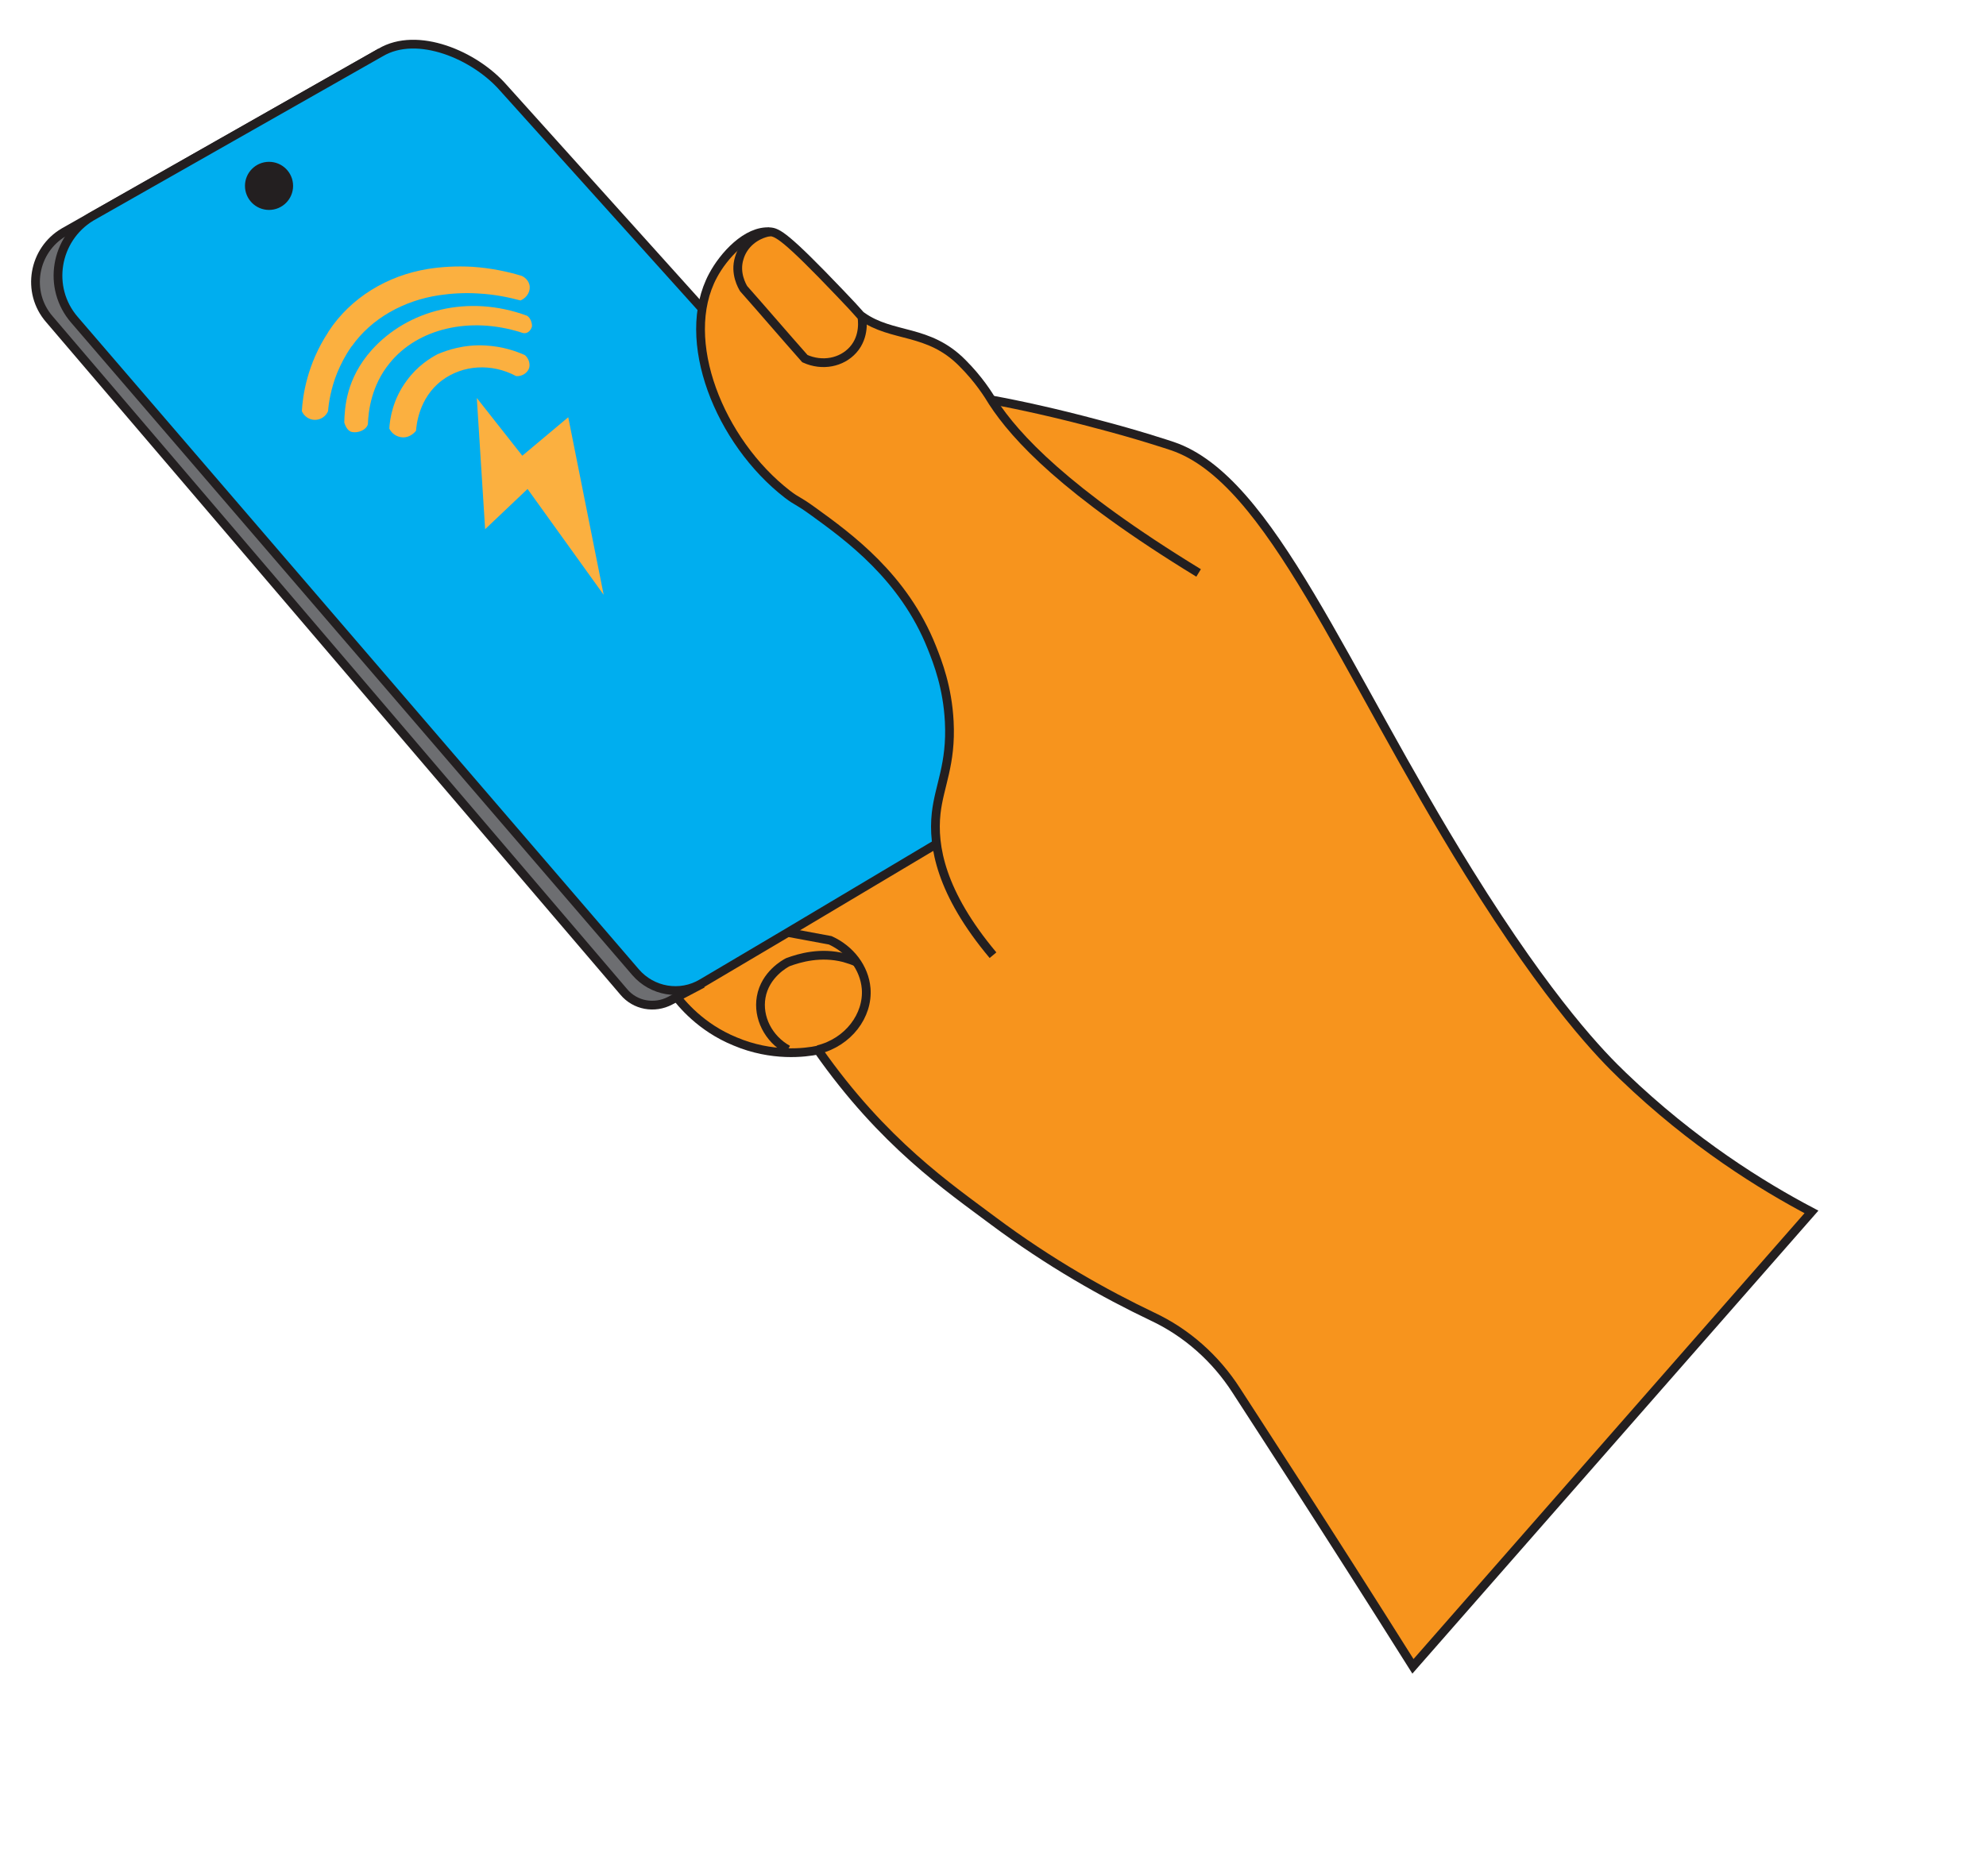
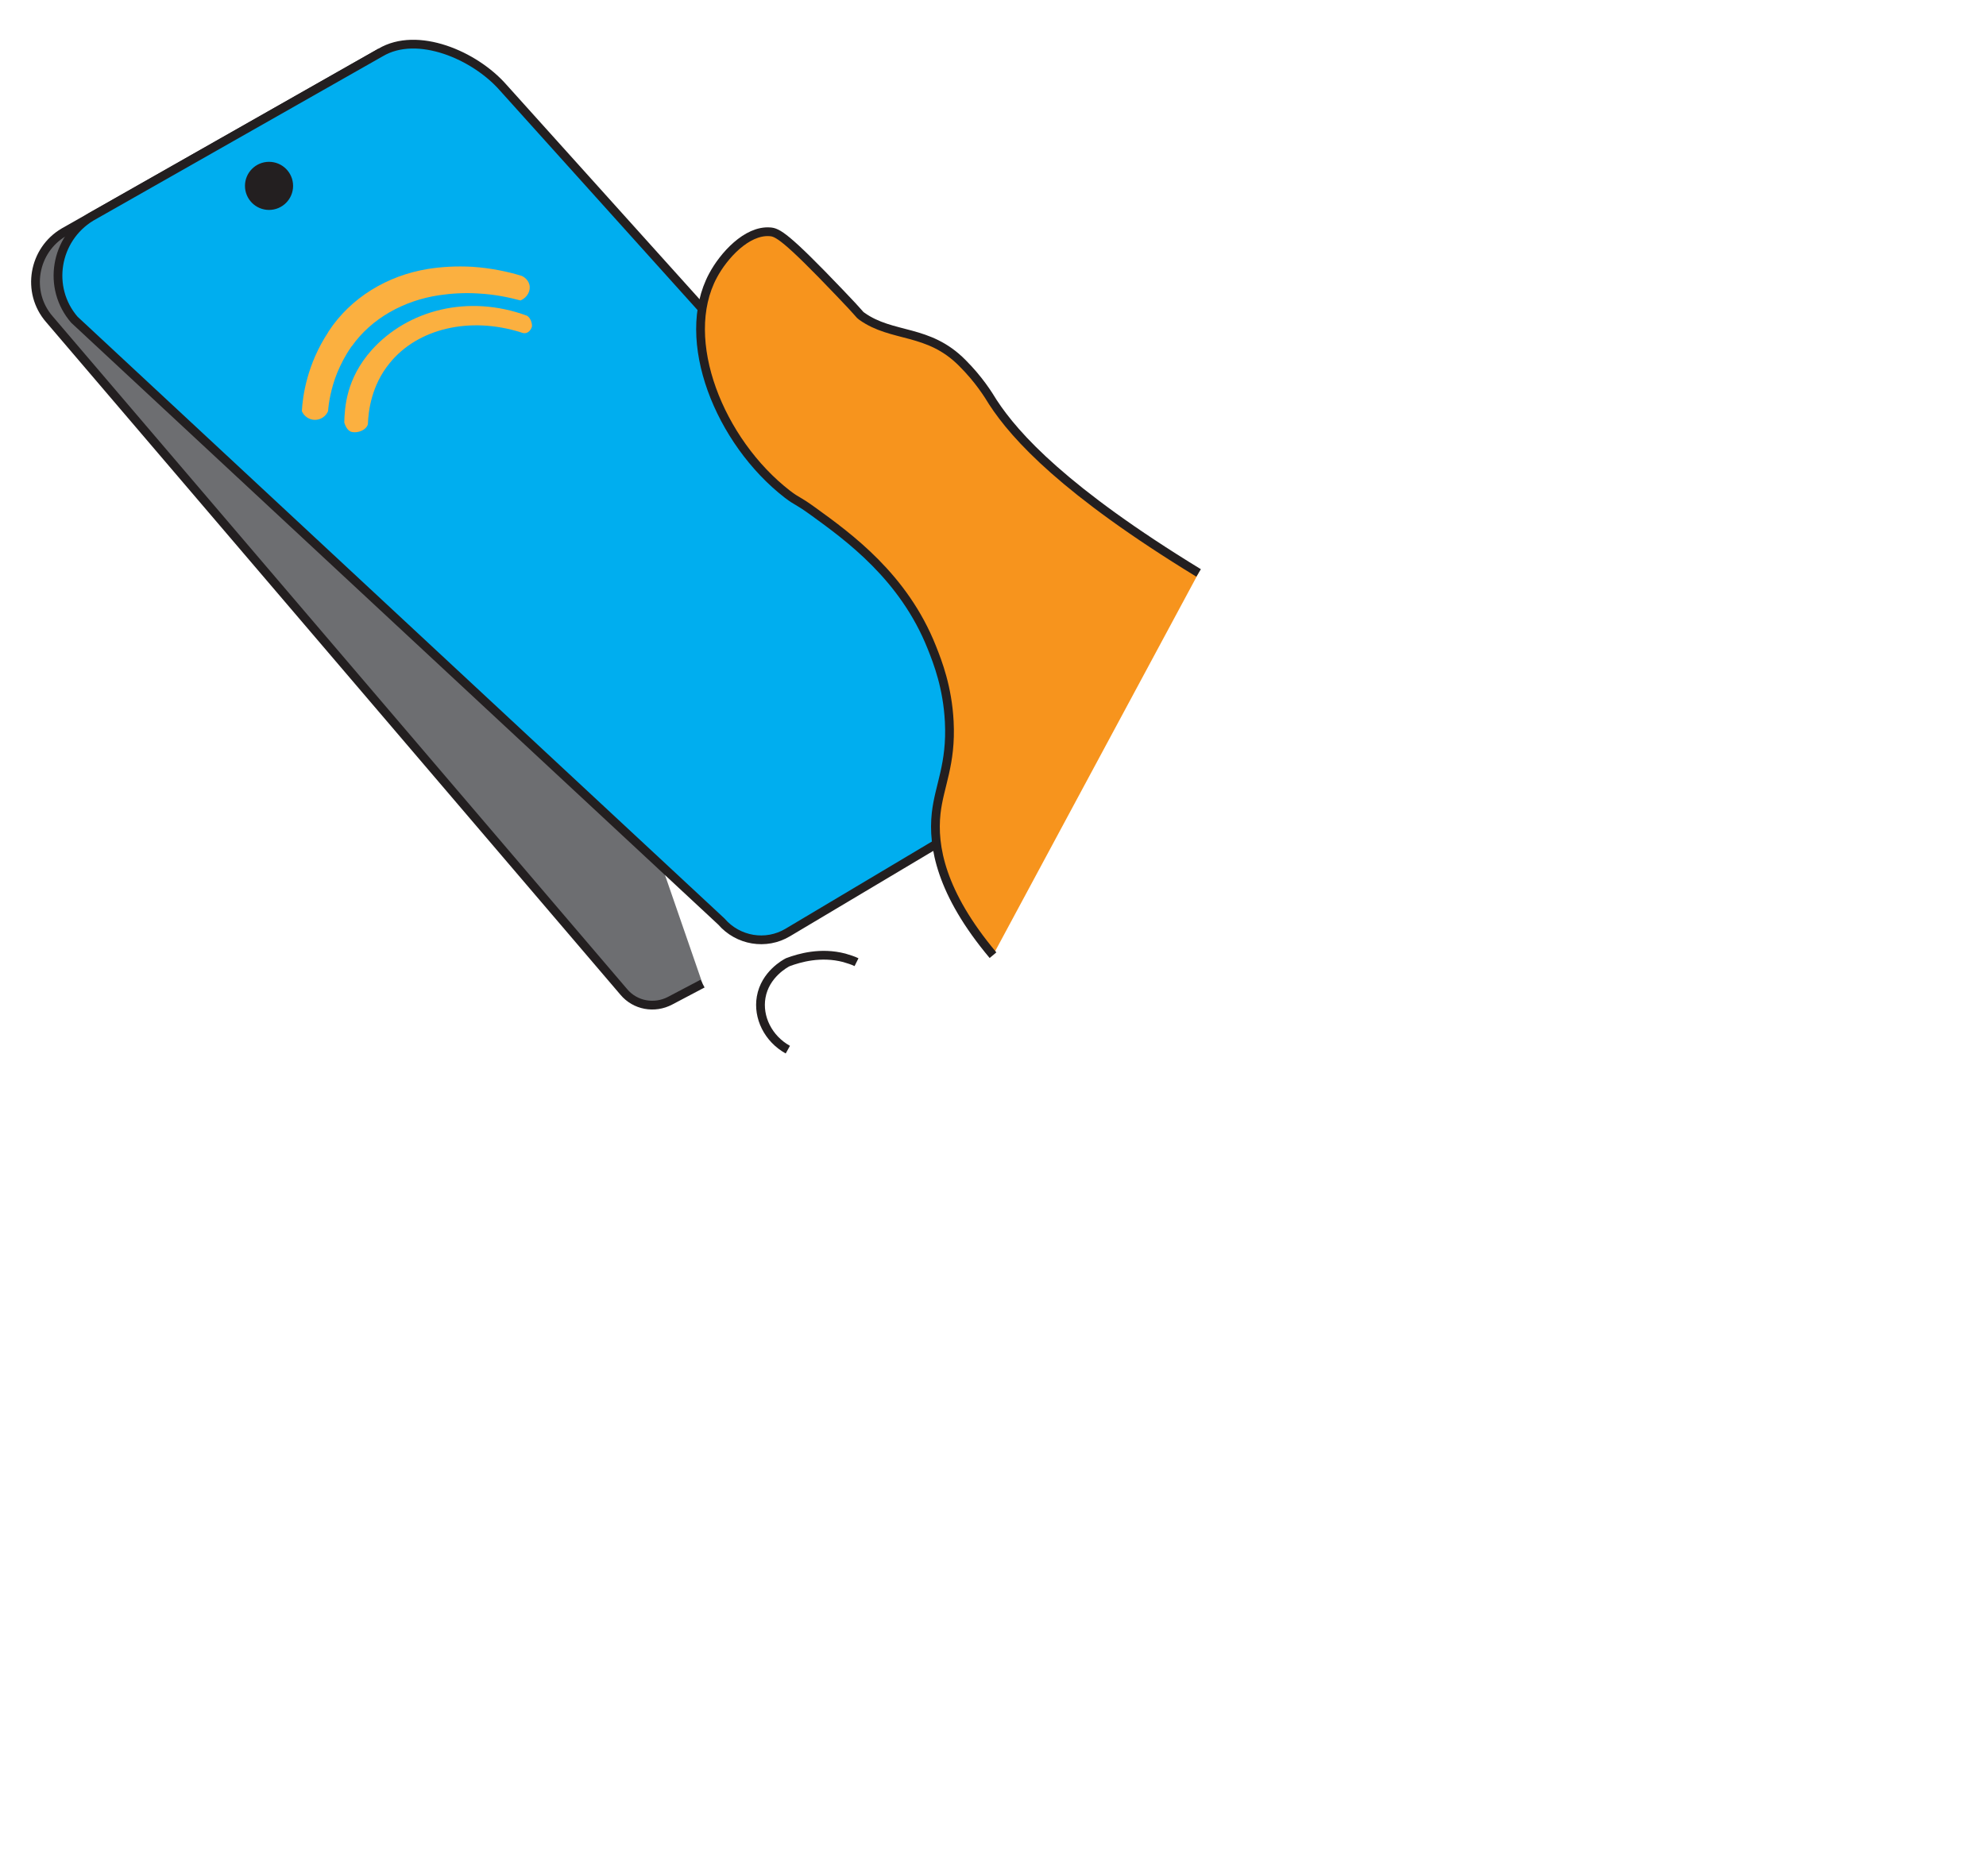
<svg xmlns="http://www.w3.org/2000/svg" version="1.1" id="Layer_2_00000096022202997930579210000012788071679462550716_" x="0px" y="0px" viewBox="0 0 454 428.9" style="enable-background:new 0 0 454 428.9;" xml:space="preserve">
  <style type="text/css">
	.st0{fill:#F7941D;stroke:#231F20;stroke-width:2;stroke-miterlimit:10;}
	.st1{fill:#6D6E71;stroke:#231F20;stroke-width:2;stroke-miterlimit:10;}
	.st2{fill:#00AEEF;stroke:#231F20;stroke-width:2;stroke-miterlimit:10;}
	.st3{fill:none;stroke:#231F20;stroke-width:2;stroke-miterlimit:10;}
	.st4{fill:#FBB040;}
	.st5{fill:#231F20;stroke:#231F20;stroke-width:2;stroke-miterlimit:10;}
</style>
-   <path class="st0" d="M227,91.5c6,1.1,14.3,2.9,24,5.5c9.2,2.4,16.1,4.7,17,5c22.5,7.6,38.9,51,67.8,97.5  c18.7,30.1,30.6,42.1,35.2,46.5c16,15.4,31.9,25.2,43.1,31.1L323,381c-20.2-32.1-35.5-55.5-40.4-63.1c-4.7-7.3-11.3-13.2-19.2-16.9  c-10.9-5.2-23.4-12.2-36.4-21.9c-10-7.5-25.1-17.7-40-39c-2.9,0.6-10.5,1.6-19-2c-7.8-3.2-12.2-8.6-14-11l73-135" />
  <path class="st1" d="M87,12L14.6,53.1C7.6,57.2,5.9,66.8,11.3,73l131.3,153.8c2.6,3.1,7,3.9,10.6,2l7.4-3.9" />
-   <path class="st2" d="M214,193l-33.9,20.2l-19.6,11.6c-5,3-11.4,1.9-15.2-2.5L17,73.1c-6.3-7.3-4.4-18.5,3.8-23.5L87,12  c8.4-5,21.5,0.6,28,8l45,50c8,8.7,80.8,88.6,61,117C219.4,189.3,217.2,191.3,214,193" />
-   <path class="st3" d="M187,240c6.9-1.7,11.5-7.8,11-14c-0.4-4.7-3.6-8.9-8.2-11l-9.7-1.8" />
+   <path class="st2" d="M214,193l-33.9,20.2c-5,3-11.4,1.9-15.2-2.5L17,73.1c-6.3-7.3-4.4-18.5,3.8-23.5L87,12  c8.4-5,21.5,0.6,28,8l45,50c8,8.7,80.8,88.6,61,117C219.4,189.3,217.2,191.3,214,193" />
  <path class="st3" d="M180.1,240c-4.5-2.5-6.9-7.4-6.1-12c0.9-5.2,5.5-7.7,6.1-8c2.7-1,7.5-2.4,12.9-1c1,0.3,2,0.6,2.8,1" />
  <path class="st0" d="M274,131c-30.6-18.7-41.9-31.2-47-39c-1.1-1.8-3.2-5.2-7-9c-7.8-7.9-16-5.7-23-10.7c-0.7-0.5,0-0.1-5-5.3  c-12.4-13-14.3-13.9-16-14c-5.3-0.4-10.6,5.5-13,10c-7.9,14.7,1.5,38,17,50c2.5,1.9,2,1.1,6,4c8,5.8,20.6,14.9,27,31  c1.4,3.5,3.6,9.2,4,17c0.5,9.8-2.3,14.6-3,21c-0.8,7.4,1,18.1,13,32.4" />
-   <path class="st3" d="M176,53c-3.4,0.6-6.1,2.9-7,6c-1.1,3.5,0.7,6.5,1,7c4.7,5.3,9.3,10.7,14,16c4,1.8,8.4,0.9,11-2  c2.8-3.1,2.1-7.2,2-7.7" />
-   <polygon class="st4" points="109,91 110.9,121 120.6,111.8 138,136 129.9,95.4 119.4,104.2 " />
  <circle class="st5" cx="61.5" cy="42.5" r="4.5" />
-   <path class="st4" d="M120,81.2c-2-0.9-5.1-2-9-2.2c-5-0.3-8.9,1.1-11,2c-1.7,0.9-4.6,2.7-7,6c-3.3,4.4-3.9,9-4,11  c0.6,1.2,1.7,1.9,3,2c1.9,0.1,3-1.4,3.1-1.5c0.1-1,0.5-7.4,5.9-11.5c4.8-3.6,11.4-4,17-1c1.4,0.1,2.7-0.8,3-2  C121.2,83,120.8,81.9,120,81.2z" />
  <path class="st4" d="M119,63c-3-0.9-6.7-1.7-11-2c-3.7-0.2-7.1,0-10.2,0.5C88.6,63,80.2,68,75.1,75.8c0,0.1-0.1,0.1-0.1,0.2  c-4.8,7.3-5.8,14.5-6,18c0.5,1.2,1.7,2,3,2s2.5-0.8,3-2c0.1-1.6,0.6-5.1,2.1-8.8c0.8-1.9,1.8-3.9,3.2-5.9c0-0.1,0.1-0.1,0.1-0.1  c4.5-6.4,11.9-10.5,20-11.7c2.7-0.4,5.7-0.6,8.9-0.4c3.8,0.2,7.1,0.9,9.7,1.6c1.6-0.7,2.4-2.3,2-3.7C120.6,63.6,119.2,63,119,63  L119,63z" />
  <path class="st4" d="M120.5,72.2C107,67.2,93.2,70.9,85,80c-5.9,6.6-6.2,13.2-6.3,16.6c0.3,1,0.9,2.1,1.9,2.2  c1.2,0.2,3.1-0.4,3.5-1.8c0.1-3,0.8-8.9,5-14c6.4-7.9,18.3-10.7,30-7c1.4,0.6,2.2-0.4,2.5-1.3C121.7,74,121.3,72.7,120.5,72.2z" />
</svg>